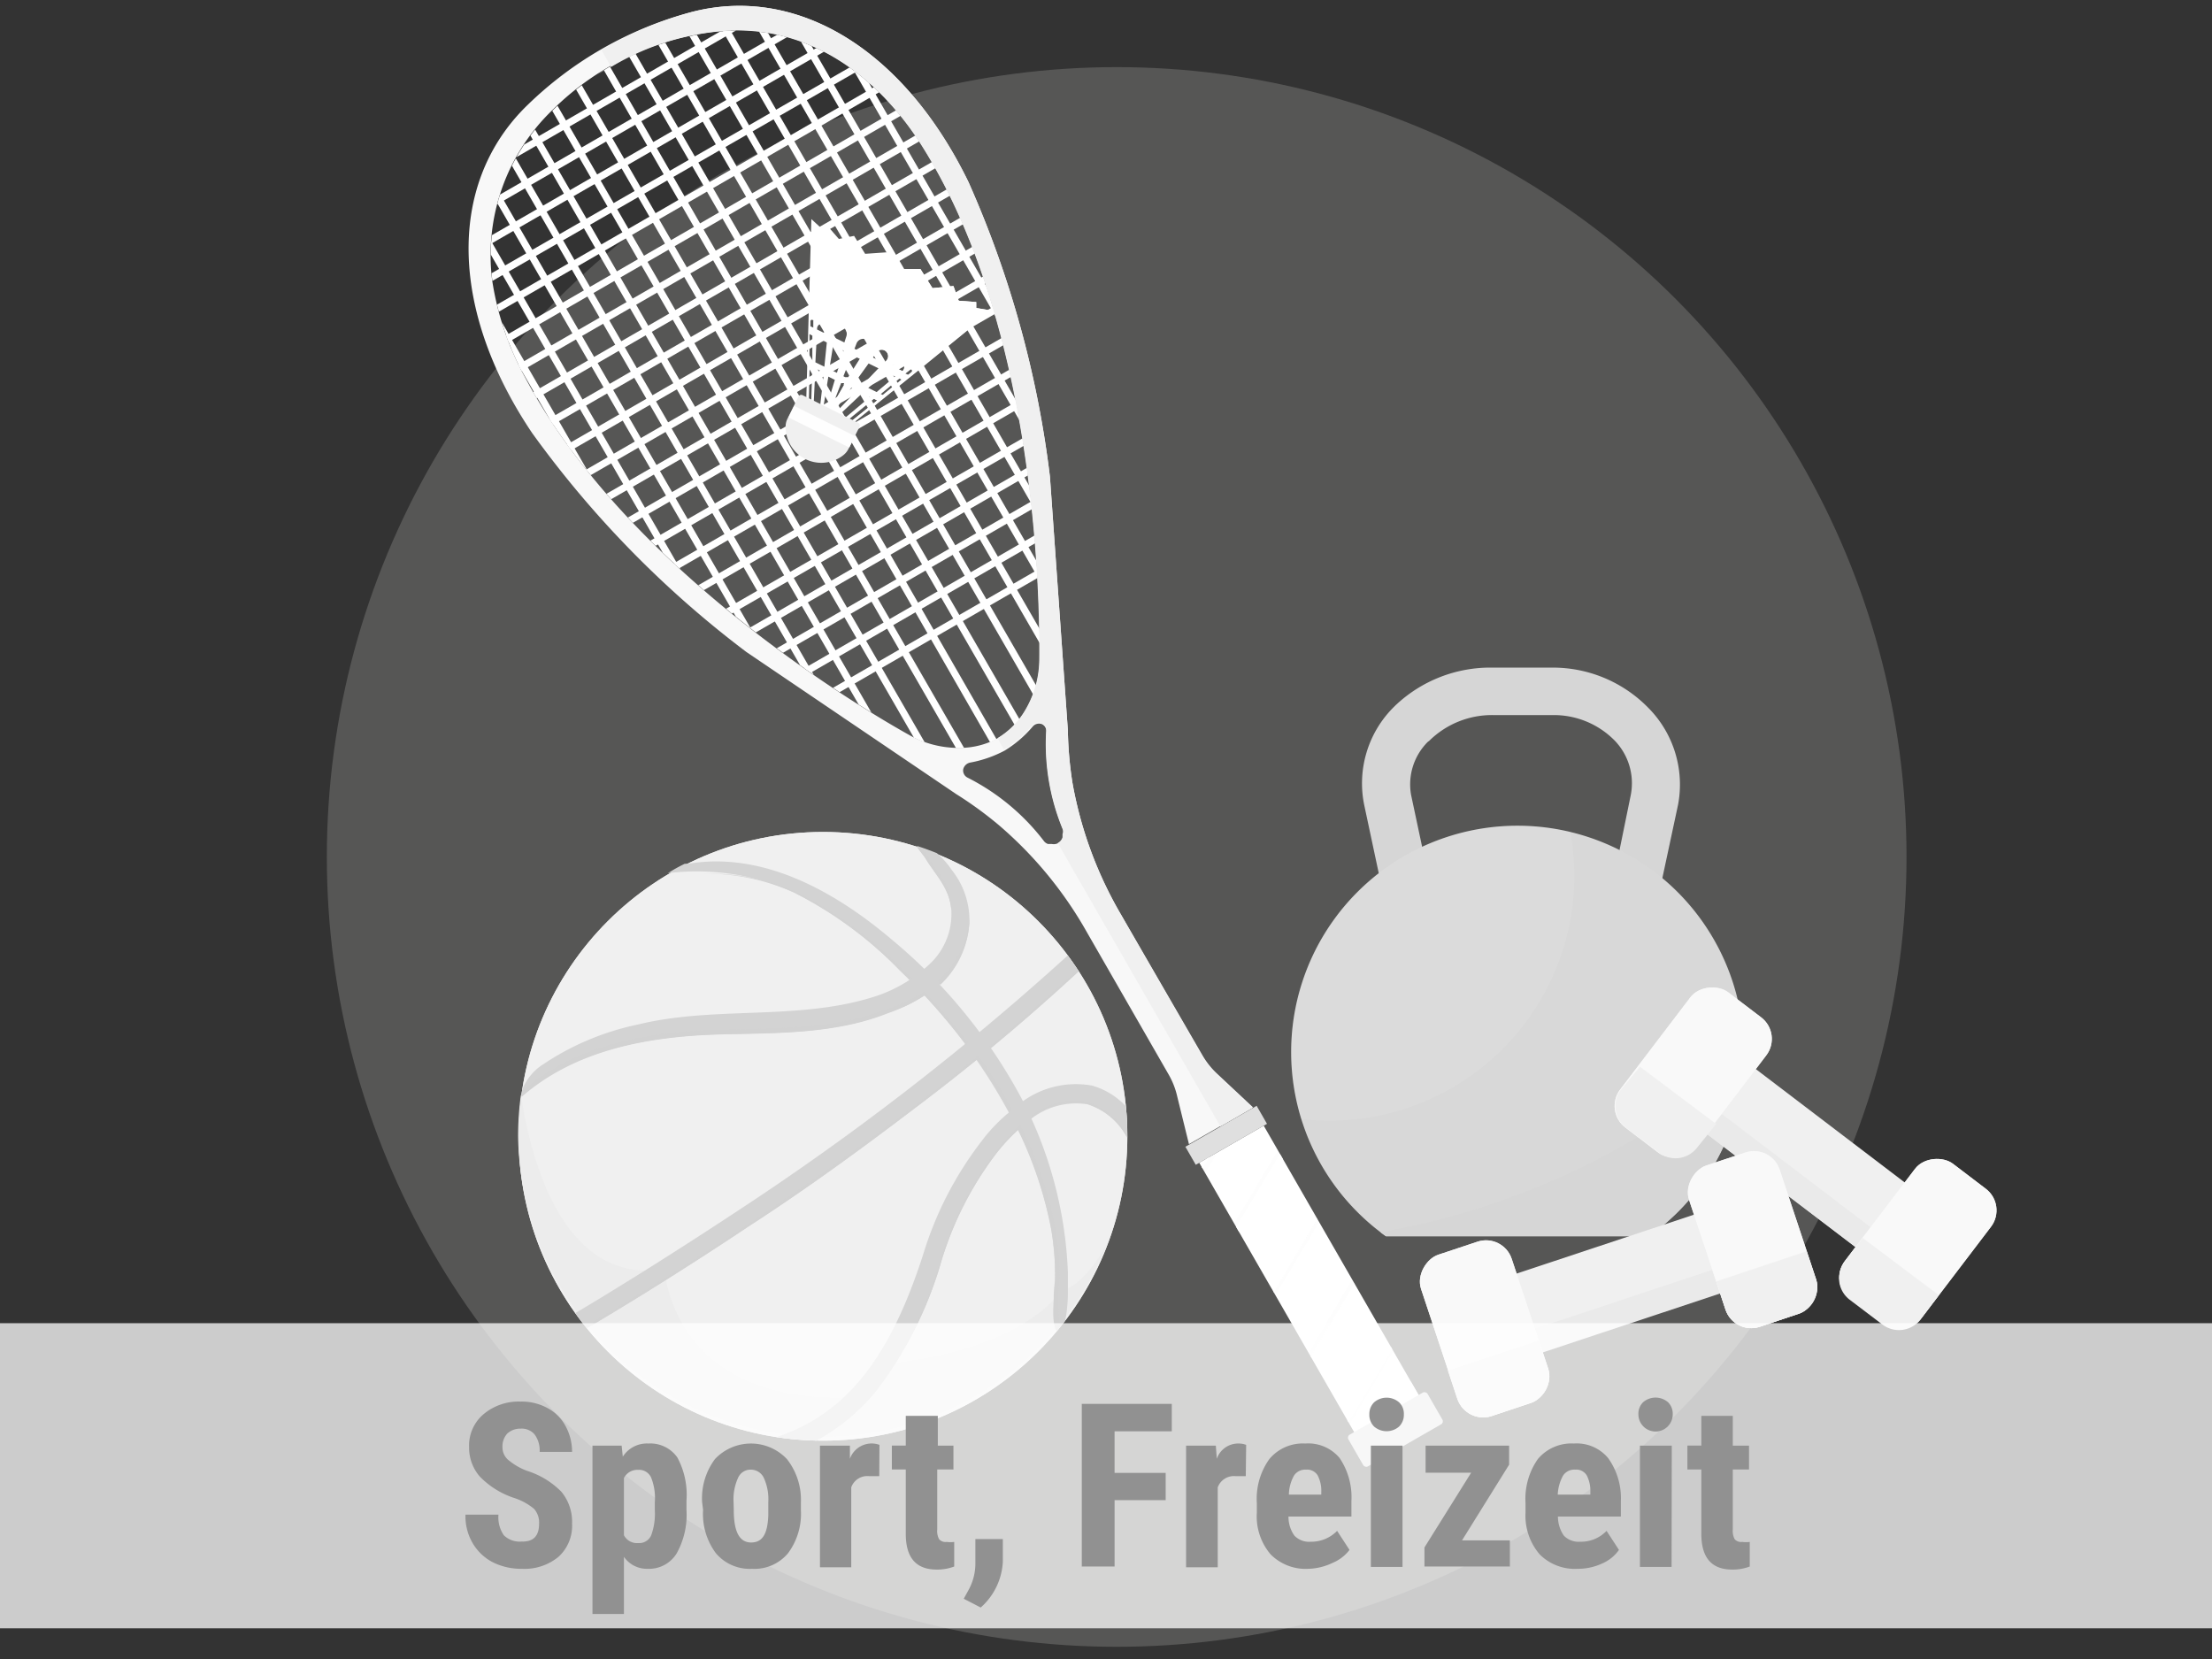
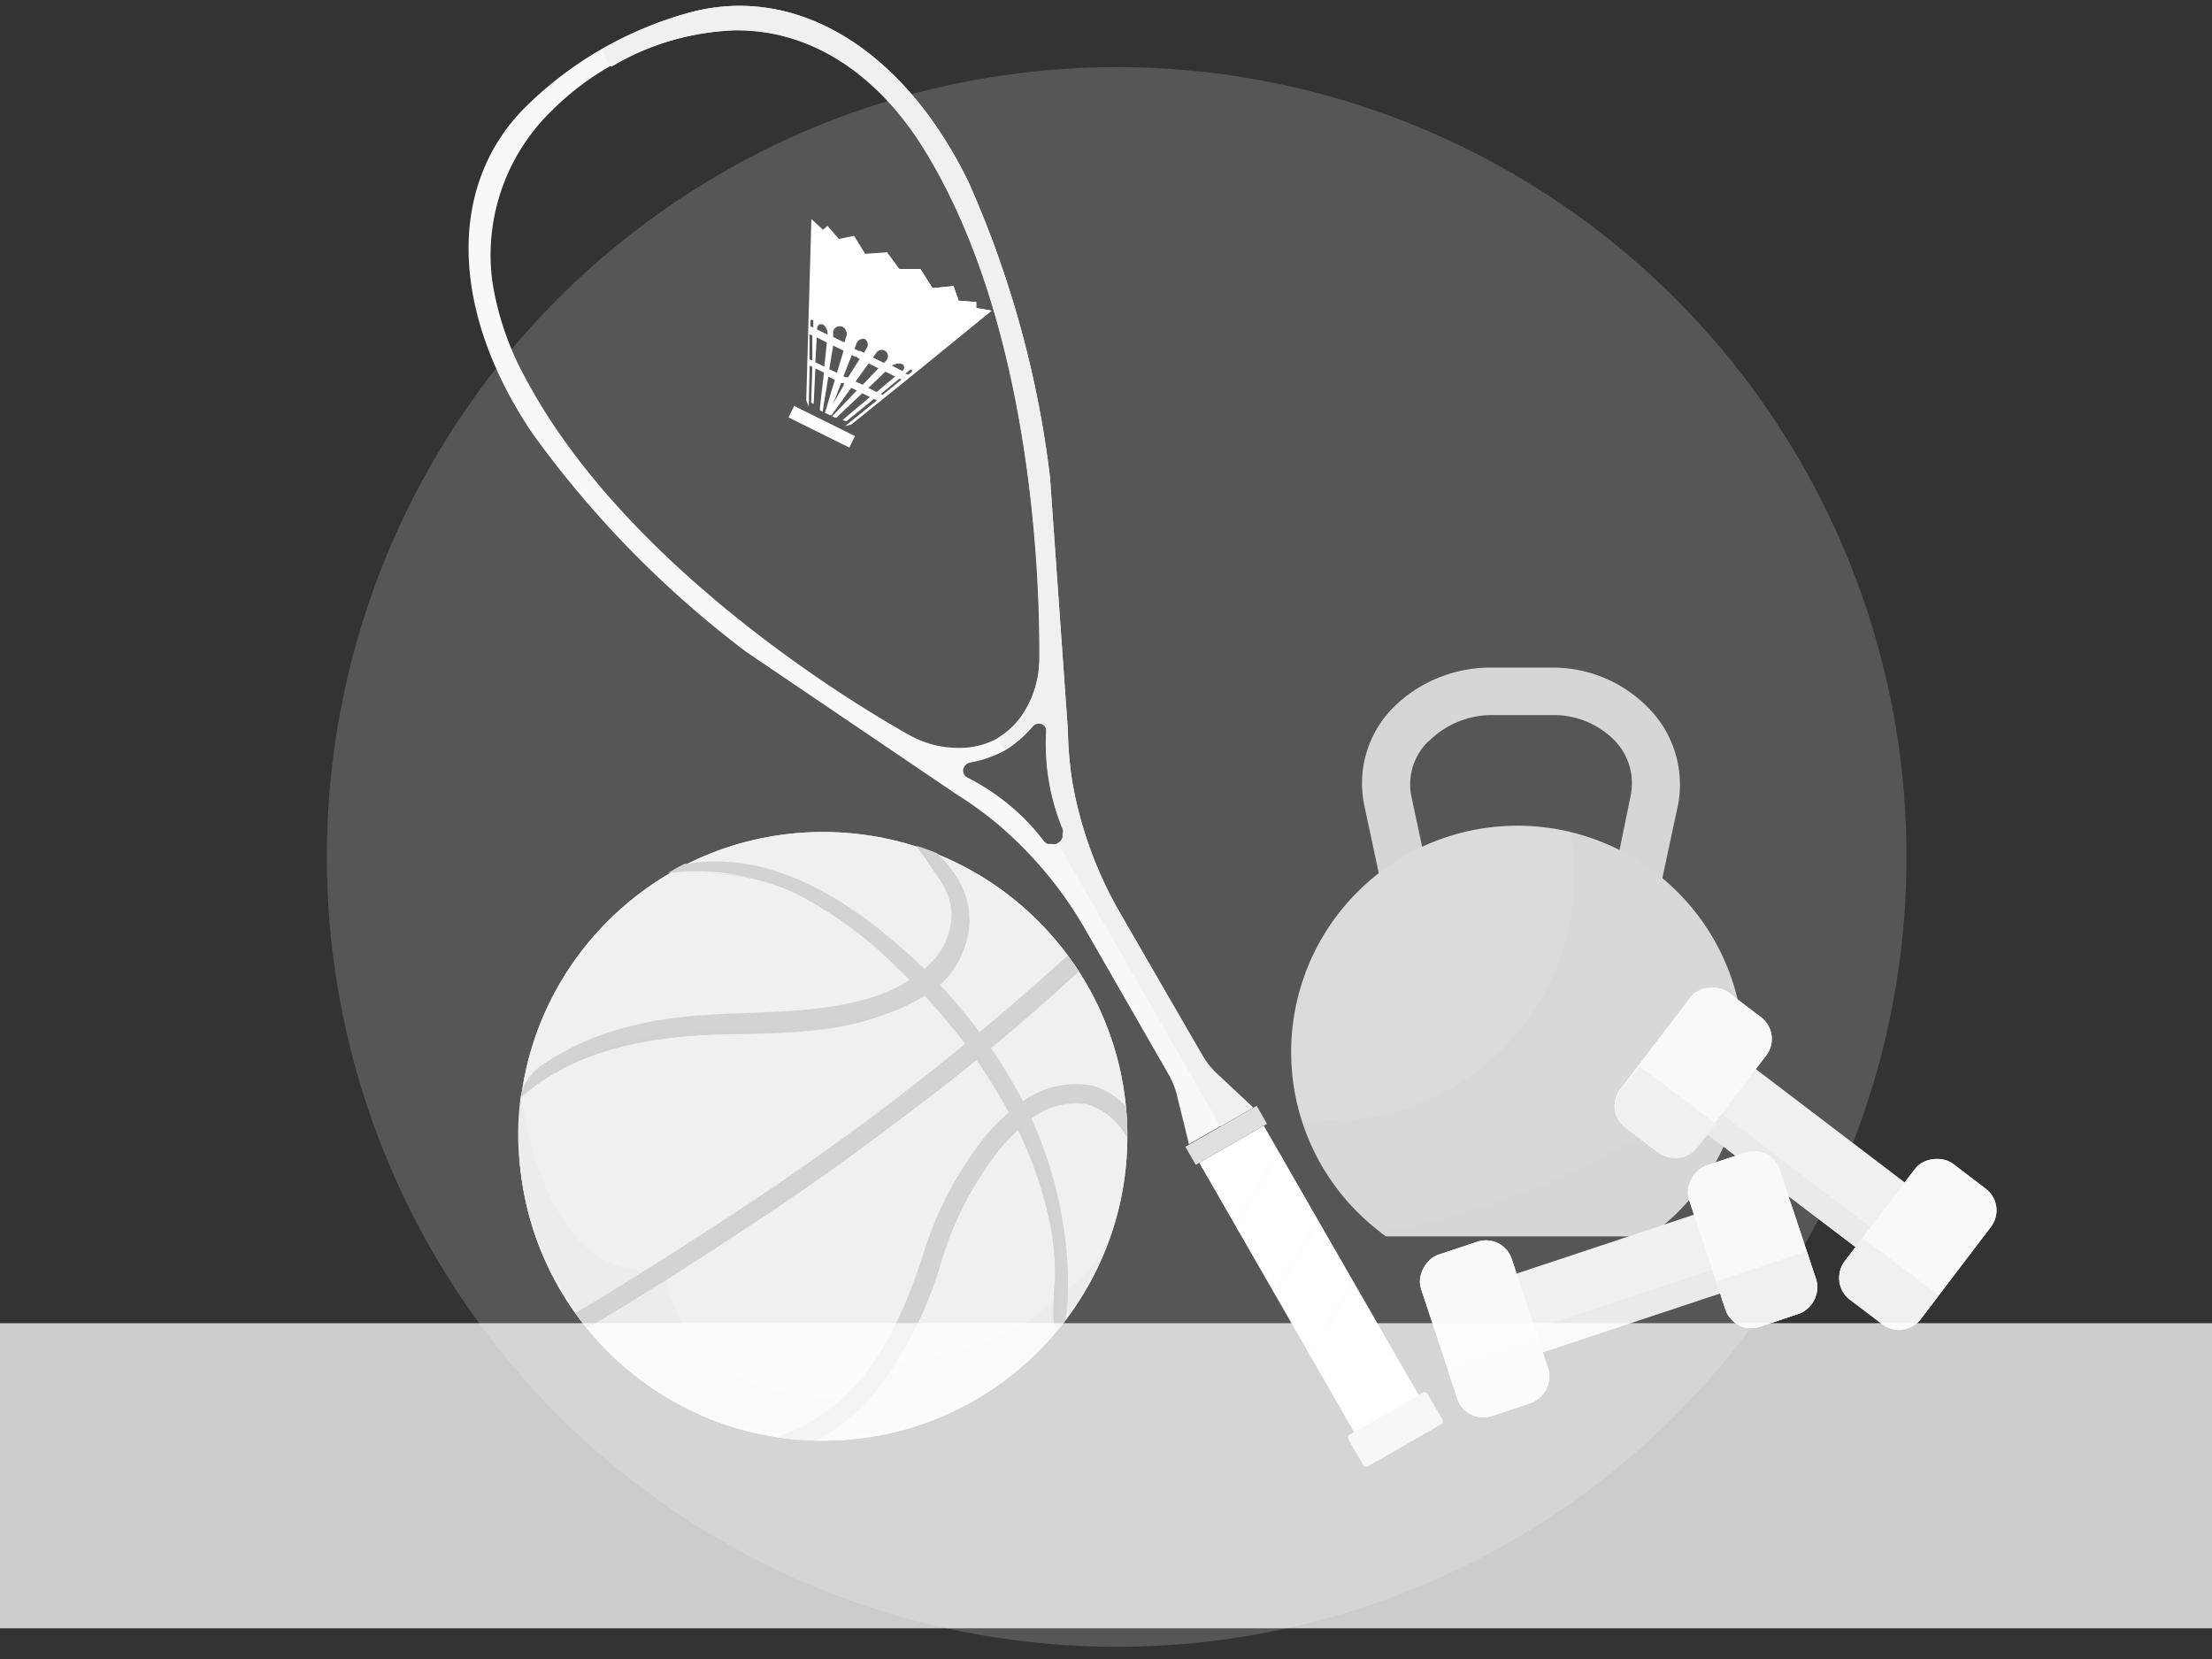
<svg xmlns="http://www.w3.org/2000/svg" viewBox="0 0 116 87">
  <rect x="0" y="0" width="116" height="87" fill="#333333" stroke="none" />
  <defs>
    <clipPath id="a">
      <path transform="rotate(-29.9 68.728 67.24)" fill="none" d="M66.79 58.9h3.9v16.7h-3.9z" />
    </clipPath>
    <clipPath id="b">
-       <path d="M48.45 7.79c-2.22-3.56-5.67-6.29-10-6.19a14.49 14.49 0 0 0-9.5 4.22 10.54 10.54 0 0 0-3.13 8.9 15.4 15.4 0 0 0 1.73 5.1c5.21 9.83 17.13 17 20.08 18.71a5.26 5.26 0 0 0 2.71.71 4.14 4.14 0 0 0 2-.51 4.15 4.15 0 0 0 1.44-1.45 5.29 5.29 0 0 0 .75-2.71c.02-3.4-.21-17.34-6.08-26.78Z" fill="none" />
-     </clipPath>
+       </clipPath>
    <clipPath id="c">
      <path fill="none" d="M0-137h116v87H0z" />
    </clipPath>
    <clipPath id="d">
      <path transform="rotate(25.79 59.398 -89.93)" fill="none" d="M23.13-117.67h72.58v55.46H23.13z" />
    </clipPath>
    <clipPath id="e">
-       <path transform="rotate(25.79 52.861 -70.092)" fill="none" d="M21.52-113.21h62.69v86.22H21.52z" />
-     </clipPath>
+       </clipPath>
  </defs>
  <g data-name="Ebene 1">
    <circle cx="58.56" cy="44.94" r="41.42" fill="#aeacaa" opacity=".29" />
    <circle cx="43.16" cy="59.59" r="15.96" fill="#f0f0f0" />
    <circle cx="43.16" cy="59.59" r="15.96" fill="#f0f0f0" />
    <path d="M55.69 67.68c-2.74 3.48-9.43 3.84-9.43 3.84L45 73.26c-9.8.55-10.15-6.7-10.15-6.7-5.48.86-7.09-6.17-7.53-9.16a15.69 15.69 0 0 0-.15 2.19 16 16 0 0 0 30.91 5.56c-1.23 2.35-2.39 2.53-2.39 2.53Z" fill="#ececec" />
    <path d="M38.68 63.5c-4 2.64-7.17 4.57-8.51 5.36.19.27.39.53.6.79 1.41-.83 4.58-2.74 8.45-5.32 3.09-2 6-4.13 8.68-6.17a110.45 110.45 0 0 0 8.66-7.23c-.18-.28-.37-.56-.57-.82A139.5 139.5 0 0 1 38.68 63.5Z" fill="#d3d3d3" />
    <path d="M56.5 50.84a111.28 111.28 0 0 1-8.62 7.21c-2.68 2-5.6 4.11-8.69 6.17a180.96 180.96 0 0 1-8.37 5.27.78.78 0 0 1 0 .14c1.43-.84 4.58-2.74 8.42-5.3 3.09-2 6-4.13 8.68-6.17a110.45 110.45 0 0 0 8.66-7.23Z" fill="#d2d2d2" />
    <path d="M56 67.94v-1.26a21.48 21.48 0 0 0-2.44-9.1 28 28 0 0 0-6.76-8.28c-2.93-2.49-6.74-4.68-10.73-4H35.9l-.18.09c-.17.09-.34.18-.5.28l-.2.12a12.42 12.42 0 0 1 6.61 1 20.85 20.85 0 0 1 5.56 4.1 29.85 29.85 0 0 1 6.31 8.61 20.75 20.75 0 0 1 1.63 5 14.39 14.39 0 0 1 .2 2.62 7.4 7.4 0 0 0 .11 2.67l.42-.53a7.74 7.74 0 0 0 .14-1.32Z" fill="#d3d3d3" />
    <g fill="#d2d2d2">
      <path d="M50.76 54.67a36.16 36.16 0 0 0-3.35-3.75 21 21 0 0 0-5.56-4.1 11.17 11.17 0 0 0-5-1 11.06 11.06 0 0 1 4.81 1 20.85 20.85 0 0 1 5.56 4.1 34.21 34.21 0 0 1 3.44 3.87ZM55.56 67.08a15.34 15.34 0 0 0-.2-2.62 21.21 21.21 0 0 0-1.63-5 26.49 26.49 0 0 0-2.43-4.1l-.16.09a26 26 0 0 1 2.36 4 20.75 20.75 0 0 1 1.63 5 14.39 14.39 0 0 1 .2 2.62c0 .75-.26 2.08.07 2.73a1.37 1.37 0 0 0 .19-.23 9.51 9.51 0 0 1-.03-2.49Z" />
    </g>
    <path d="M57.27 56.93a4.76 4.76 0 0 0-4.07 1.18 8.71 8.71 0 0 0-1.73 1.74 18.58 18.58 0 0 0-3.06 5.94c-1.76 5.48-4.08 8.37-7.68 9.57a17.33 17.33 0 0 0 2.06.18A10.62 10.62 0 0 0 46 72.87a20.57 20.57 0 0 0 3.38-6.78 17.8 17.8 0 0 1 2.85-5.58 9.18 9.18 0 0 1 1.57-1.6 3.84 3.84 0 0 1 3.22-1 3.58 3.58 0 0 1 2.09 1.75c0-.56 0-1.12-.08-1.66a3.9 3.9 0 0 0-1.76-1.07Z" fill="#d3d3d3" />
    <path d="M53.49 59a10.36 10.36 0 0 0-1.29 1.4 17.68 17.68 0 0 0-2.85 5.6A20.51 20.51 0 0 1 46 72.75a10.51 10.51 0 0 1-3.18 2.68h-.07a.49.49 0 0 0 0 .12h.06A10.62 10.62 0 0 0 46 72.87a20.57 20.57 0 0 0 3.38-6.78 17.8 17.8 0 0 1 2.85-5.58 10.29 10.29 0 0 1 1.34-1.42ZM59.11 59.52A3.62 3.62 0 0 0 57 57.77a3.67 3.67 0 0 0-3 .83.36.36 0 0 0 0 .09 3.63 3.63 0 0 1 3-.81 3.58 3.58 0 0 1 2.09 1.75v-.11Z" fill="#d2d2d2" />
    <path d="M48.53 45c.54.89 1.3 1.59 1.36 2.76a3.58 3.58 0 0 1-1.06 2.72 7.58 7.58 0 0 1-2.72 1.7c-4.08 1.4-8.51.53-12.67 1.55a14.07 14.07 0 0 0-4.92 2.06 2.81 2.81 0 0 0-1.13 1.34l-.06.37c2.84-2.48 6.69-3.15 10.31-3.26 3-.08 6.11 0 8.92-1.13a7.59 7.59 0 0 0 2.93-1.69 4.87 4.87 0 0 0 1.35-3.15 4.26 4.26 0 0 0-.93-2.65 4.39 4.39 0 0 0-.78-.88c-.35-.14-.7-.27-1.05-.38.14.25.39.55.45.64Z" fill="#d3d3d3" />
    <g fill="#d2d2d2">
      <path d="M49.89 47.78v-.28c-.06-1.18-.82-1.87-1.36-2.76a1.39 1.39 0 0 0-.17-.24l-.28-.09c.14.2.39.5.45.61.54.89 1.3 1.59 1.36 2.76ZM49.21 51.47l.1.18.18-.18a4.87 4.87 0 0 0 1.35-3.15v-.19a4.88 4.88 0 0 1-1.35 3l-.28.28ZM48.46 52a8.5 8.5 0 0 1-1.9.9c-2.81 1.1-5.91 1.02-8.92 1.1-3.6.11-7.44.77-10.27 3.22v.29c2.84-2.48 6.69-3.15 10.31-3.26 3-.08 6.11 0 8.92-1.13a8.69 8.69 0 0 0 2-1Z" />
    </g>
    <path d="m86.78 47.9-6.93-1.27-7.1 1.26-1.21-5.68a5.64 5.64 0 0 1 1.55-5.13l.07-.07a7.24 7.24 0 0 1 5.12-2h3.1a7 7 0 0 1 5.06 2.11A5.71 5.71 0 0 1 88 42.2Zm-11.9-9a3.15 3.15 0 0 0-.88 2.79l.7 3.29 5.15-.92 5 .91.67-3.28a3.22 3.22 0 0 0-.85-2.86 4.47 4.47 0 0 0-3.24-1.33h-3.1a4.68 4.68 0 0 0-3.38 1.35Z" fill="#d6d6d6" />
    <path d="M86.48 64.83a11.87 11.87 0 1 0-13.8 0Z" fill="#d8d8d8" />
    <path d="M67.71 55.17a12 12 0 0 0 .53 3.52 14.52 14.52 0 0 0 1.48.08 12.84 12.84 0 0 0 12.84-12.84 13.5 13.5 0 0 0-.21-2.31 12.07 12.07 0 0 0-2.77-.32 11.86 11.86 0 0 0-11.87 11.87Z" fill="#fff" opacity=".08" />
    <path d="m72.39 64.62.29.21h13.8a11.89 11.89 0 0 0 5-9.22 39.78 39.78 0 0 1-19.09 9.01Z" fill="#d6d6d6" />
    <path fill="#f0f0f0" d="m101.88 63.527-2.58 3.39-11.14-8.48 2.58-3.39z" />
    <path fill="#eaeaea" d="m100.09 65.874-.793 1.042-11.14-8.48.794-1.042z" />
    <rect x="96.13" y="62.73" width="8.91" height="5.01" rx="1.42" transform="rotate(127.28 100.583 65.231)" fill="#f3f3f3" />
    <rect x="84.34" y="53.75" width="8.91" height="5.01" rx="1.42" transform="rotate(127.28 88.799 56.247)" fill="#f3f3f3" />
    <rect x="96.13" y="62.73" width="8.91" height="5.01" rx="1.42" transform="rotate(127.28 100.583 65.231)" fill="#f9f9f9" />
    <rect x="84.34" y="53.75" width="8.91" height="5.01" rx="1.42" transform="rotate(127.28 88.799 56.247)" fill="#f9f9f9" />
    <path d="m89 60.18 1-1.24-4-3-1 1.2a1.44 1.44 0 0 0 .27 2L87 60.45a1.43 1.43 0 0 0 2-.27ZM100.74 69.16l.94-1.24-4-3-.94 1.24a1.42 1.42 0 0 0 .26 2l1.73 1.31a1.43 1.43 0 0 0 2.01-.31ZM91.237 62.9l1.343 4.042-13.286 4.415-1.343-4.043z" fill="#f0f0f0" />
    <path fill="#eaeaea" d="m92.168 65.8.413 1.243-13.286 4.415-.413-1.243z" />
    <rect x="87.44" y="62.51" width="8.91" height="5.01" rx="1.42" transform="rotate(71.62 91.907 65.02)" fill="#f3f3f3" />
    <rect x="73.39" y="67.18" width="8.91" height="5.01" rx="1.42" transform="rotate(71.62 77.85 69.693)" fill="#f3f3f3" />
    <rect x="87.44" y="62.51" width="8.91" height="5.01" rx="1.42" transform="rotate(71.62 91.907 65.02)" fill="#f9f9f9" />
    <rect x="73.39" y="67.18" width="8.91" height="5.01" rx="1.42" transform="rotate(71.62 77.85 69.693)" fill="#f9f9f9" />
    <path d="m81.17 71.78-.49-1.48-4.75 1.58.49 1.48a1.44 1.44 0 0 0 1.8.9l2-.69a1.41 1.41 0 0 0 .95-1.79ZM95.23 67.1l-.49-1.48L90 67.2l.49 1.48a1.43 1.43 0 0 0 1.8.9l2-.68a1.43 1.43 0 0 0 .94-1.8Z" fill="#f0f0f0" />
    <g clip-path="url(#a)">
      <path d="M77.3 76.91c-.28-.38-.55-.76-.82-1.15-.8-1.16-1.56-2.35-2.29-3.56l-3.11 3.63c.38.71.74 1.42 1.09 2.14.2.42.39.84.58 1.26l.1.24 4.6-2.35Z" fill="#fff" />
      <path d="m73.21 70.53-2.62 4.38q.89 1.61 1.68 3.24l.18.39 2.77-4.65c-.7-1.1-1.37-2.23-2.01-3.36Z" fill="#d5d5d5" opacity=".05" />
      <path d="M65.81 56.53 62.53 62c.69 1.08 1.39 2.15 2.09 3.22l3.07-5.14-.81-1.56Z" fill="#fff" />
      <path d="M64.35 64.78c.7 1.08 1.4 2.15 2.09 3.23l2.86-4.79-1.86-3.61Z" fill="#d5d5d5" opacity=".05" />
      <path d="M66.52 68.17c.7 1.09 1.39 2.18 2.06 3.28L71.25 67c-.63-1.2-1.25-2.4-1.87-3.6Z" fill="#fff" />
      <path d="m71.13 66.73-2.67 4.48c.69 1.13 1.35 2.26 2 3.41l2.62-4.38c-.68-1.16-1.32-2.33-1.95-3.51Z" fill="#d5d5d5" opacity=".05" />
      <path d="m73.11 70.35-2.62 4.38q.89 1.6 1.68 3.24l.18.39 2.77-4.65q-1.05-1.65-2.01-3.36Z" fill="#fff" />
      <path d="m64.11 53.27-3.47 5.81 1.42 2.23.66 1L66 56.84c-.64-1.19-1.27-2.38-1.89-3.57Z" fill="#d5d5d5" opacity=".05" />
      <path d="m64 53.05-3.5 5.81 1.42 2.22.66 1 3.28-5.49c-.64-1.16-1.26-2.35-1.86-3.54Z" fill="#fff" />
      <path d="M64.54 65.13c.7 1.07 1.4 2.14 2.09 3.22l2.86-4.79L67.63 60Z" fill="#d5d5d5" opacity=".05" />
      <path d="M64.43 65c.71 1.08 1.41 2.15 2.1 3.23l2.86-4.79-1.86-3.61Z" fill="#fff" />
      <path d="m71.31 67.06-2.68 4.48c.69 1.13 1.35 2.27 2 3.42l2.61-4.39q-1-1.74-1.93-3.51Z" fill="#d5d5d5" opacity=".05" />
      <path d="m71.24 66.94-2.68 4.48c.69 1.13 1.35 2.26 2 3.41l2.62-4.38q-1.01-1.74-1.94-3.51Z" fill="#fff" />
    </g>
    <g fill="#fff" clip-path="url(#b)">
      <path d="M15.269 10.843 45.646-6.68l.185.32-30.377 17.525zM14.439 9.423 44.816-8.1l.185.32L14.624 9.744zM12.667 14.237l37.75-21.776.184.32-37.749 21.777zM17.728 15.104 48.106-2.42l.185.32-30.378 17.525zM16.908 13.684 47.286-3.841l.185.32-30.378 17.525zM15.113 18.495l37.75-21.777.184.32-37.749 21.777zM20.18 19.37 50.556 1.845l.185.32L20.364 19.69zM19.427 17.98 49.937.443l.186.322-30.511 17.535zM17.573 22.755 55.322.978l.185.32-37.75 21.778zM22.639 23.63 53.016 6.107l.185.32-30.377 17.525zM21.819 22.21 52.196 4.686l.185.32-30.377 17.525zM20.032 27.016l37.75-21.777.184.32-37.749 21.778zM25.098 27.881l30.378-17.524.185.32-30.378 17.525zM24.278 26.461 54.656 8.937l.185.32-30.378 17.525zM22.483 31.272l37.75-21.777.184.32-37.749 21.777zM27.544 32.138l30.378-17.524.185.32L27.729 32.46zM26.724 30.718l30.378-17.524.185.32L26.909 31.04zM24.943 35.533l37.749-21.777.185.32-37.75 21.777zM30.117 36.496 60.629 18.96l.185.322-30.51 17.535zM29.184 34.979 59.56 17.455l.185.32L29.37 35.299zM27.402 39.793l37.75-21.777.184.321-37.749 21.777zM32.463 40.65l30.378-17.524.185.32L32.648 40.97zM33.283 42.07l30.378-17.524.185.32-30.378 17.525zM31.643 39.24l30.378-17.525.185.32L31.828 39.56z" />
      <path d="m16.039 9.648.32-.185L33.883 39.84l-.32.184zM14.618 10.468l.32-.185L32.464 40.66l-.32.185zM15.18 4.878l.32-.185 21.778 37.749-.32.185zM20.29 7.188l.32-.185 17.524 30.378-.32.185zM18.87 8.008l.32-.185 17.524 30.378-.32.185zM19.431 2.418l.32-.185 21.777 37.75-.32.184zM23.79 3.392l.32-.185 23.336 40.451-.32.185zM22.156 3.857l.32-.185L42.616 38.58l-.32.184zM23.692-.04l.32-.184 25.235 43.743-.32.185zM28.045.94l.32-.184 23.337 40.451-.321.185zM26.625 1.76l.32-.184 23.336 40.451-.32.185zM28.095-2.534l.322-.185 25.25 43.935-.322.185zM32.297-1.514l.32-.185 23.337 40.452-.32.185zM30.877-.694l.32-.185 23.336 40.452-.32.185zM32.208-4.95l.32-.185 25.236 43.743-.321.185zM37.327-2.641l.32-.185L55.173 27.55l-.32.185zM35.138-3.154l.32-.184 23.336 40.451-.32.185zM36.47-7.41l.32-.184 25.234 43.743-.32.185zM41.782-5.136l.322-.185 17.535 30.51-.322.186zM40.168-4.281l.32-.185 17.525 30.378-.32.185zM40.726-9.867l.32-.185 21.777 37.749-.32.185zM45.845-7.547l.32-.185L63.69 22.646l-.32.185zM44.434-6.732l.32-.185L62.28 23.461l-.321.185z" />
    </g>
    <path d="M36.31.62a19.49 19.49 0 0 0-8.84 5.08c-4 4.08-3.86 10.61.43 17a53.66 53.66 0 0 0 11.24 11.49l11 7.45a19.89 19.89 0 0 1 2.24 1.63A20.84 20.84 0 0 1 57 48.89l4.28 7.45a4.14 4.14 0 0 1 .46 1.18l.61 2.48 1.57-.9.23-.13 1.56-.9-1.88-1.76a4.2 4.2 0 0 1-.79-1l-4.29-7.41a20.92 20.92 0 0 1-2.51-6.85A19.68 19.68 0 0 1 56 38.3L55.06 25a53.85 53.85 0 0 0-4.27-15.45C47.42 2.62 41.84-.79 36.31.62Zm18.57 37.72a11.73 11.73 0 0 0 .86 5.13.36.36 0 0 1 0 .27v.17a.5.5 0 0 1-.58.35h-.2a.44.44 0 0 1-.22-.16 11.65 11.65 0 0 0-4-3.32.42.42 0 0 1-.23-.43.47.47 0 0 1 .37-.36 6.23 6.23 0 0 0 1.81-.63 6.09 6.09 0 0 0 1.46-1.25.43.43 0 0 1 .5-.13.41.41 0 0 1 .23.36Zm-.36-3.79a5.29 5.29 0 0 1-.75 2.71 4.15 4.15 0 0 1-1.44 1.45 4.14 4.14 0 0 1-2 .51 5.26 5.26 0 0 1-2.71-.71c-3-1.68-14.87-8.88-20.08-18.71a15.4 15.4 0 0 1-1.73-5.1 10.54 10.54 0 0 1 3.13-8.9 14.49 14.49 0 0 1 9.5-4.22c4.35-.1 7.8 2.63 10 6.19 5.88 9.46 6.11 23.4 6.08 26.78Z" fill="#f8f8f8" />
    <path d="M36.31.62a19.21 19.21 0 0 0-4.77 2l.51.89a13.47 13.47 0 0 1 6.38-1.91c4.35-.1 7.8 2.63 10 6.19 5.87 9.44 6.1 23.38 6.07 26.76a5.29 5.29 0 0 1-.75 2.71 4.15 4.15 0 0 1-1.44 1.45l.34.6a6.09 6.09 0 0 0 1.46-1.25.43.43 0 0 1 .5-.13.41.41 0 0 1 .25.41 11.73 11.73 0 0 0 .86 5.13.36.36 0 0 1 0 .27v.17a.5.5 0 0 1-.25.3L64 59.07l.13-.07 1.56-.9-1.88-1.76a4.2 4.2 0 0 1-.79-1l-4.27-7.44a20.92 20.92 0 0 1-2.51-6.85A19.68 19.68 0 0 1 56 38.3L55.06 25a53.85 53.85 0 0 0-4.27-15.45C47.42 2.62 41.84-.79 36.31.62Z" fill="#f0f0f0" />
    <rect x="70.78" y="74.01" width="4.79" height="1.92" rx=".18" transform="rotate(-29.9 73.165 74.964)" fill="#dfdfdf" />
    <path fill="#dfdfdf" d="M62.163 60.137 65.9 57.99l.543.945-3.736 2.148z" />
    <path d="M51.2 16.15v-.31l-.92-.07L50 15l-1.1.11-.63-1h-1.1l-.65-.88-1.15.08-.58-.94-.8.16-.6-.69-.23.21-.61-.56-.14 4.93-.13 4.57.13.34.05-2.16.14.07-.06 1.88.13.06.09-1.86.45.22-.21 1.82v.16l.14.07.3-1.84.34.17-.52 1.73.13.06h.08l.13.07 1.06-1.47.34.17-1.29 1.35.15.08.11-.11 1.27-1.2.45.22-1.43 1.2.13.07 1.46-1.19.15.1-1.68 1.35.34-.1 3.56-2.87L52 16.29Zm-3.4 3.2a.08.08 0 0 1 .05.14l-.21.17-.16-.07.27-.22Zm-.7-.29c.21 0 .29.05.31.14a.24.24 0 0 1-.09.26l-.56-.28a.75.75 0 0 1 .34-.12Zm-.88-.72a.34.34 0 0 1 .27.57l-.13.13-.59-.29.19-.27a.33.33 0 0 1 .26-.14Zm-.86-.56a.37.37 0 0 1 .09.49l-.14.24-.21-.11h-.08l-.21-.11.1-.26a.38.38 0 0 1 .45-.25Zm-.25 1-.63 1h-.16l-.09-.05.44-1.11.18.09h.08Zm-.73-1.41a.4.4 0 0 1 0 .28l-.1.31-.59-.29v-.18a.33.33 0 0 1 .69-.07ZM43 17c.09 0 .2 0 .3.16a.69.69 0 0 1 .1.39l-.55-.27v-.05A.25.25 0 0 1 43 17Zm-.35-.21a.09.09 0 0 1 0 .05v.34l-.15-.07v-.28a.08.08 0 0 1 .13-.04Zm-.2 2.05v-1.32l.15.08v1.31Zm.31.16.07-1.31.53.27-.13 1.27Zm.73.36.2-1.24.55.27-.35 1.16Zm.16 1.92.46-1.19h.2Zm1.2-1.28.71-1 .55.27-.87.91Zm.66.33.92-.88.54.27-1 .84Zm.63.31 1-.83.15.08-1 .82Z" fill="#fff" />
    <path d="m45.45 18.27-.14.24-.21-.11-.17.34.18.09-.63 1h-.08l-.17.34h.06l-.66 1.09-.23.45.13.07 1.06-1.47.34.17-1.29 1.35.15.08.11-.11 1.27-1.2.45.22-1.43 1.2.13.07 1.46-1.19.22.1-1.64 1.32.28-.08 3.56-2.87 3.8-3.08-.81-.14v-.31l-.92-.07L50 15l-1.1.11-.63-1h-1.1l-1.77 3.58a.37.37 0 0 1 .05.58Zm2.3 1.1a.08.08 0 0 1 .05.14l-.21.17-.16-.07Zm-.44.56-1 .82-.14-.07 1-.83Zm-.21-.87c.21 0 .29.05.31.14a.24.24 0 0 1-.09.26l-.56-.28a.75.75 0 0 1 .34-.12Zm-.13.7-1 .84-.46-.23.92-.88Zm-1-1.28a.33.33 0 0 1 .24-.14.34.34 0 0 1 .27.57l-.13.13-.59-.29Zm-.42.58.55.27-.87.91-.39-.2Z" fill="#fff" />
-     <path d="m42.1 20.73 2.9 1.44a.16.16 0 0 1 .07.22l-.57 1.14a1 1 0 0 1-.3.36 1.87 1.87 0 0 1-3-1.48.91.91 0 0 1 .1-.46l.57-1.15a.16.16 0 0 1 .23-.07Z" fill="#f0f0f0" />
    <path fill="#fefefe" d="m41.349 21.89.298-.601 3.19 1.581-.298.6z" />
    <path fill="#fff" opacity=".75" d="M0 69.39h116v16H0z" />
    <g fill="#919191">
-       <path d="M28.27 79.91a1.08 1.08 0 0 0-.26-.78 3.12 3.12 0 0 0-1-.56 4.45 4.45 0 0 1-1.85-1.14 2.3 2.3 0 0 1-.56-1.54 2.15 2.15 0 0 1 .76-1.73 2.87 2.87 0 0 1 1.94-.66 2.83 2.83 0 0 1 1.41.34 2.28 2.28 0 0 1 .94.93 2.8 2.8 0 0 1 .35 1.37h-1.7a1.41 1.41 0 0 0-.26-.91.88.88 0 0 0-.73-.31 1 1 0 0 0-.71.26 1 1 0 0 0-.25.72.87.87 0 0 0 .28.64 3.38 3.38 0 0 0 1 .59 4.35 4.35 0 0 1 1.81 1.1A2.47 2.47 0 0 1 30 79.9a2.2 2.2 0 0 1-.71 1.74 2.8 2.8 0 0 1-1.93.63 3.32 3.32 0 0 1-1.51-.34 2.61 2.61 0 0 1-1.06-1 2.79 2.79 0 0 1-.38-1.5h1.73a1.66 1.66 0 0 0 .28 1.08 1.19 1.19 0 0 0 .94.33q.91.03.91-.93ZM36 79.18a4.15 4.15 0 0 1-.52 2.29 1.7 1.7 0 0 1-1.52.8 1.46 1.46 0 0 1-1.24-.63v3h-1.65v-8.83h1.53l.06.58A1.5 1.5 0 0 1 34 75.7a1.73 1.73 0 0 1 1.52.73A4.13 4.13 0 0 1 36 78.7Zm-1.66-.41a2.89 2.89 0 0 0-.2-1.3.7.7 0 0 0-.68-.39.79.79 0 0 0-.74.43v3a.77.77 0 0 0 .75.41.68.68 0 0 0 .68-.41 3.26 3.26 0 0 0 .19-1.3ZM36.82 78.78a3.44 3.44 0 0 1 .67-2.26 2.59 2.59 0 0 1 3.78 0 3.45 3.45 0 0 1 .73 2.27v.4a3.47 3.47 0 0 1-.68 2.27 2.29 2.29 0 0 1-1.88.81 2.32 2.32 0 0 1-1.9-.82 3.45 3.45 0 0 1-.67-2.27Zm1.66.41c0 1.14.3 1.7.91 1.7s.86-.47.9-1.41v-.7a2.68 2.68 0 0 0-.24-1.29.75.75 0 0 0-.68-.42.71.71 0 0 0-.66.42 2.68 2.68 0 0 0-.24 1.29ZM46.11 77.41h-.55a.89.89 0 0 0-.92.59v4.19H43v-6.38h1.57v.69a1.21 1.21 0 0 1 1.55-.73ZM49.18 74.25v1.56H50v1.25h-.85v3.15a.89.89 0 0 0 .1.51.45.45 0 0 0 .4.14 1.41 1.41 0 0 0 .39 0v1.29a2.51 2.51 0 0 1-.92.16c-1.07 0-1.61-.61-1.62-1.84v-3.41h-.73v-1.25h.73v-1.56ZM51.43 84.3l-.89-.46.23-.42a2.88 2.88 0 0 0 .38-1.42v-1.29h1.44v1.18a3.43 3.43 0 0 1-1.16 2.41ZM61.13 78.67h-2.68v3.48h-1.72v-8.53h4.72v1.44h-3v2.18h2.68ZM65.33 77.41h-.55a.9.9 0 0 0-.92.59v4.19H62.2v-6.38h1.56l.05.69a1.19 1.19 0 0 1 1.08-.8 1.2 1.2 0 0 1 .46.07ZM68.63 82.27a2.59 2.59 0 0 1-2-.76 3.07 3.07 0 0 1-.72-2.18v-.51a3.57 3.57 0 0 1 .66-2.31 2.29 2.29 0 0 1 1.88-.81 2.14 2.14 0 0 1 1.8.76 3.67 3.67 0 0 1 .62 2.26v.81h-3.3a1.69 1.69 0 0 0 .31 1 1.06 1.06 0 0 0 .85.32 1.89 1.89 0 0 0 1.39-.57l.65 1a2.16 2.16 0 0 1-.89.68 3.12 3.12 0 0 1-1.25.31Zm-1-3.89h1.66v-.15a1.74 1.74 0 0 0-.19-.86.65.65 0 0 0-.61-.3.7.7 0 0 0-.63.31 2.13 2.13 0 0 0-.27 1ZM71.81 74.17a.86.86 0 0 1 .25-.63 1 1 0 0 1 1.31 0 .82.82 0 0 1 .25.63.86.86 0 0 1-.25.64 1 1 0 0 1-1.31 0 .86.86 0 0 1-.25-.64Zm1.74 8h-1.66v-6.36h1.66ZM76.67 80.78h2.51v1.37H74.7v-1l2.45-3.92h-2.39v-1.42h4.38v1ZM82.74 82.27a2.6 2.6 0 0 1-2-.76 3.11 3.11 0 0 1-.74-2.18v-.51a3.63 3.63 0 0 1 .65-2.31 2.3 2.3 0 0 1 1.89-.81 2.14 2.14 0 0 1 1.79.76 3.6 3.6 0 0 1 .67 2.26v.81h-3.3a1.76 1.76 0 0 0 .31 1 1.07 1.07 0 0 0 .85.32 1.85 1.85 0 0 0 1.39-.57l.65 1a2.09 2.09 0 0 1-.9.72 3 3 0 0 1-1.26.27Zm-1-3.89h1.66v-.15a1.74 1.74 0 0 0-.19-.86.64.64 0 0 0-.61-.3.7.7 0 0 0-.63.31 2.26 2.26 0 0 0-.28 1ZM85.92 74.17a.85.85 0 0 1 .24-.63 1 1 0 0 1 1.32 0 .85.85 0 0 1 .24.63.9.9 0 1 1-1.8 0Zm1.74 8H86v-6.36h1.67ZM90.87 74.25v1.56h.85v1.25h-.85v3.15a.89.89 0 0 0 .1.51.45.45 0 0 0 .4.14 1.41 1.41 0 0 0 .39 0v1.29a2.51 2.51 0 0 1-.92.16c-1.07 0-1.61-.61-1.62-1.84v-3.41h-.73v-1.25h.73v-1.56Z" />
-     </g>
+       </g>
    <g clip-path="url(#c)">
      <g clip-path="url(#d)">
        <g clip-path="url(#e)">
          <path fill="#fff" d="m90.07-148.754 36.432 119.385-110.04 33.58-36.432-119.385z" />
          <path fill="#eee" d="m125.776-31.747 1.161 3.807L16.897 5.64l-1.162-3.807z" />
        </g>
      </g>
    </g>
  </g>
</svg>